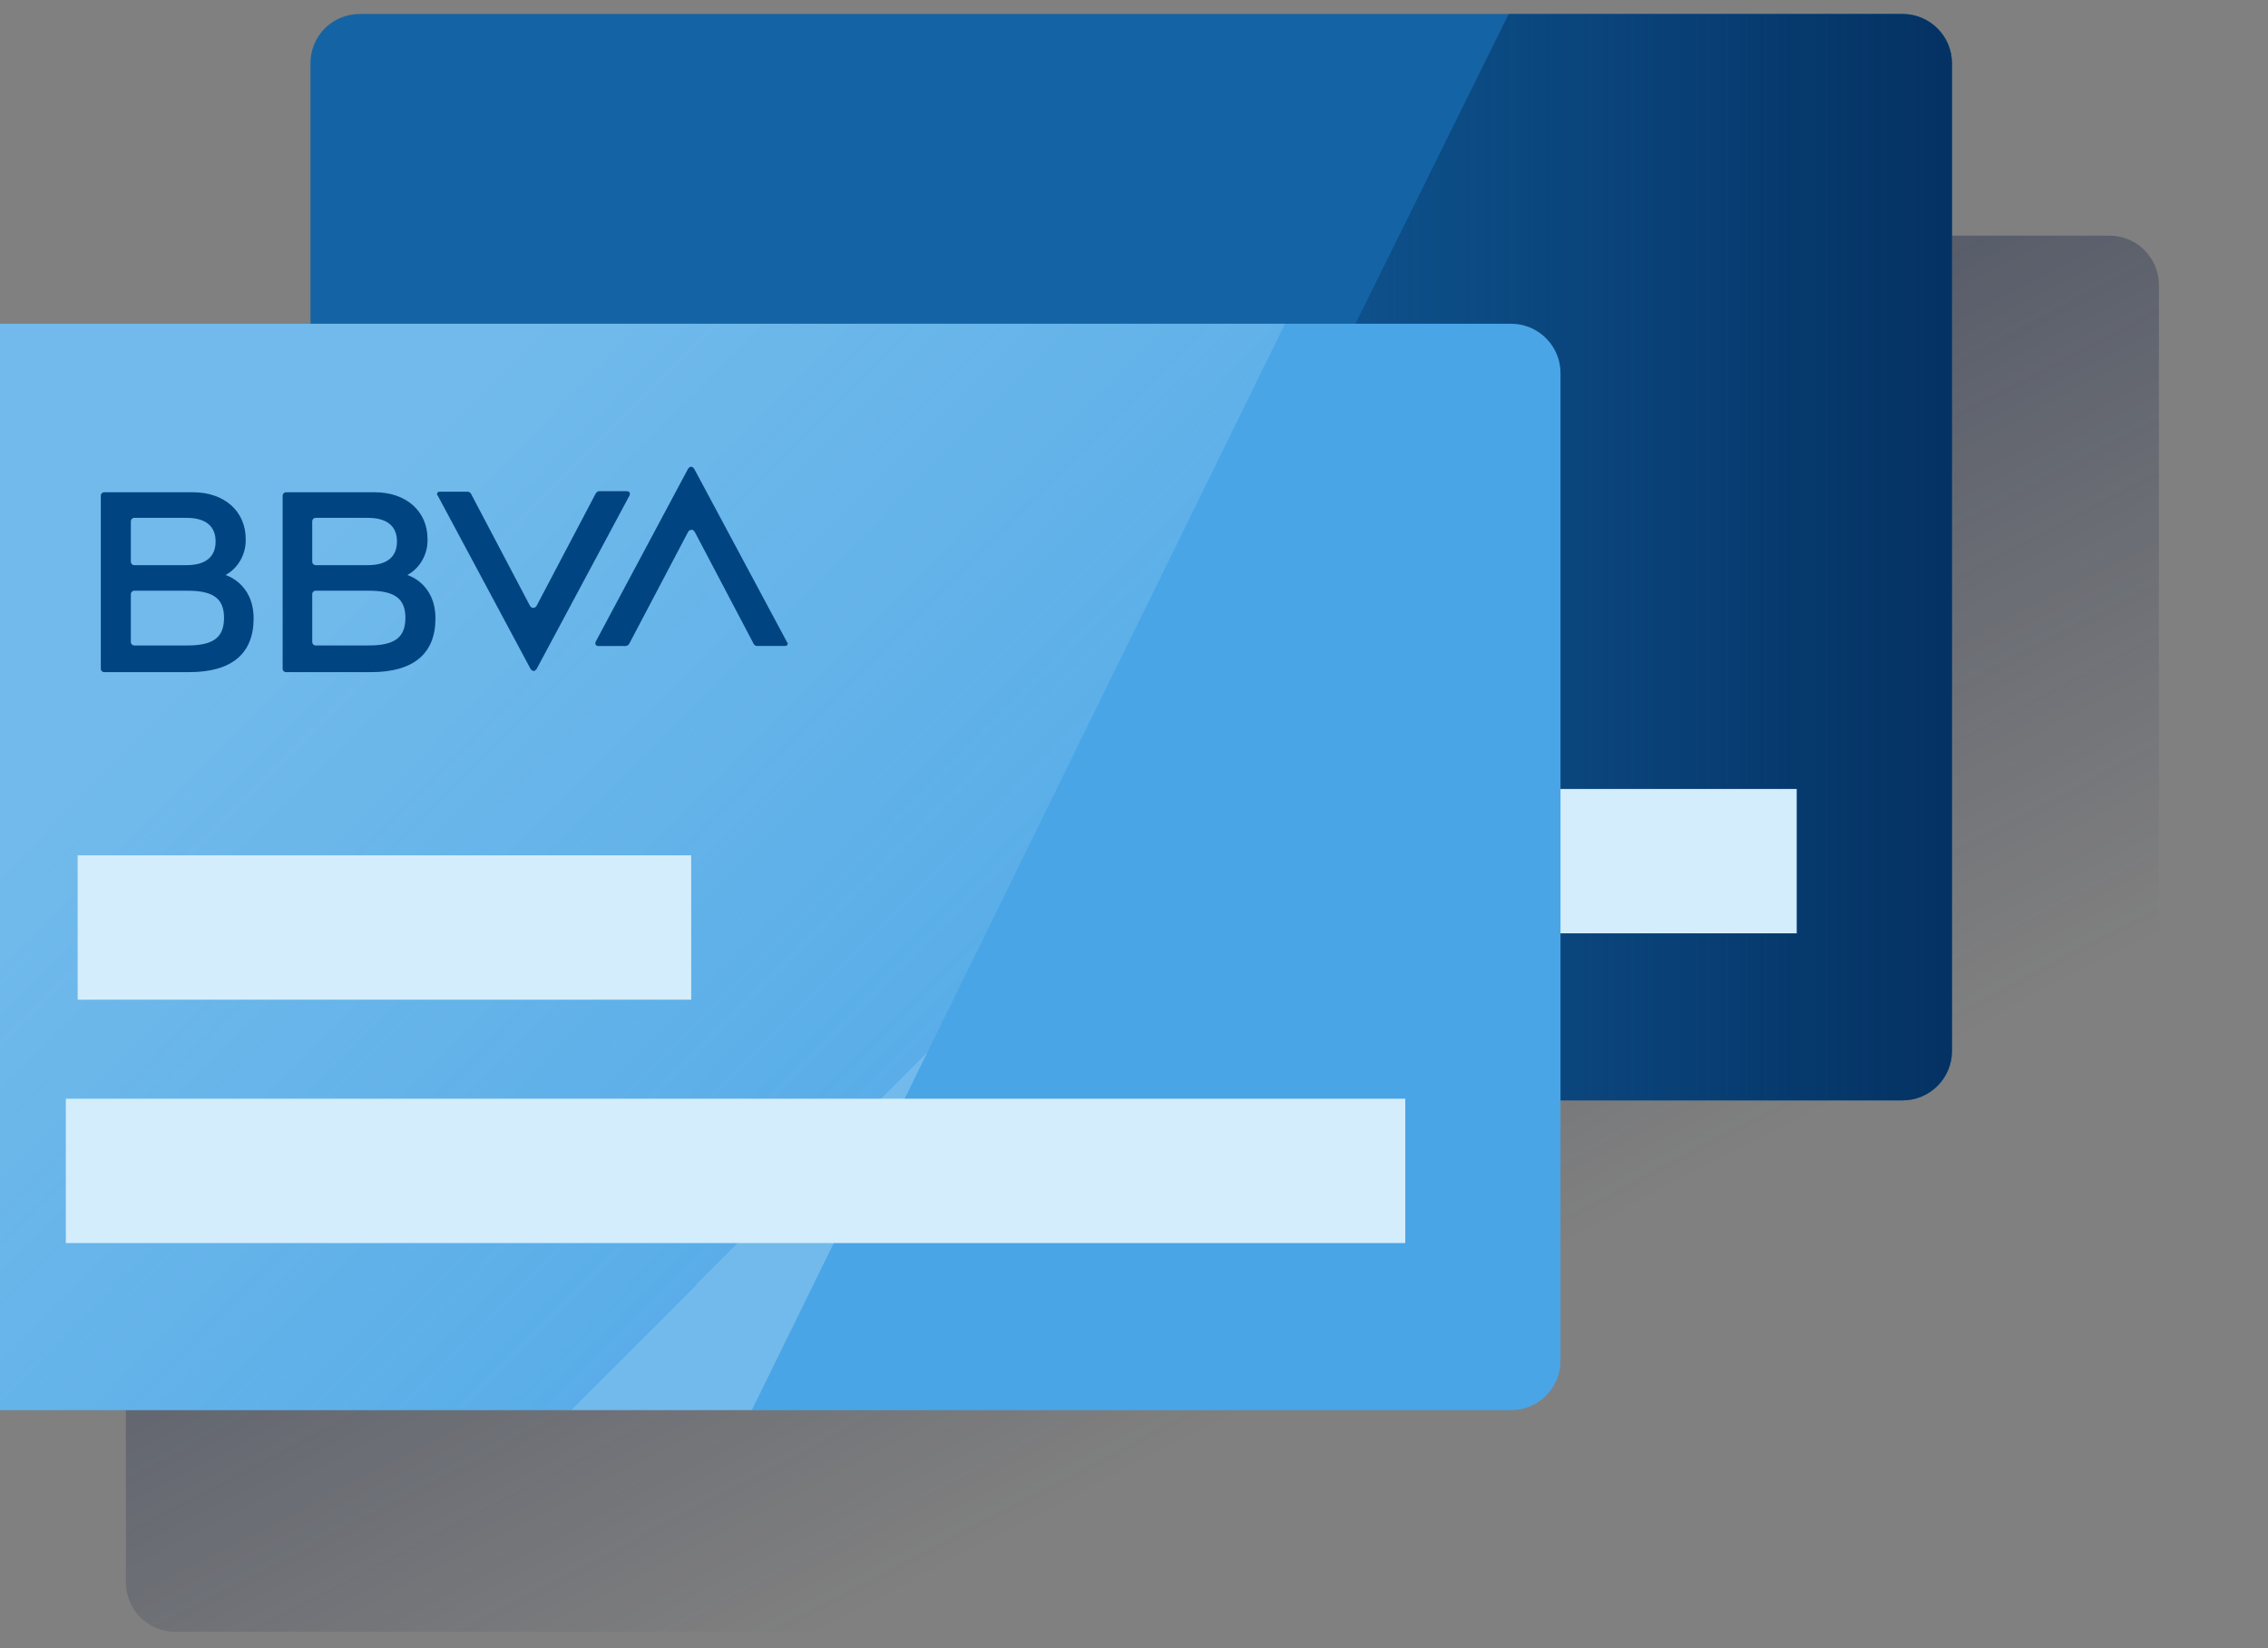
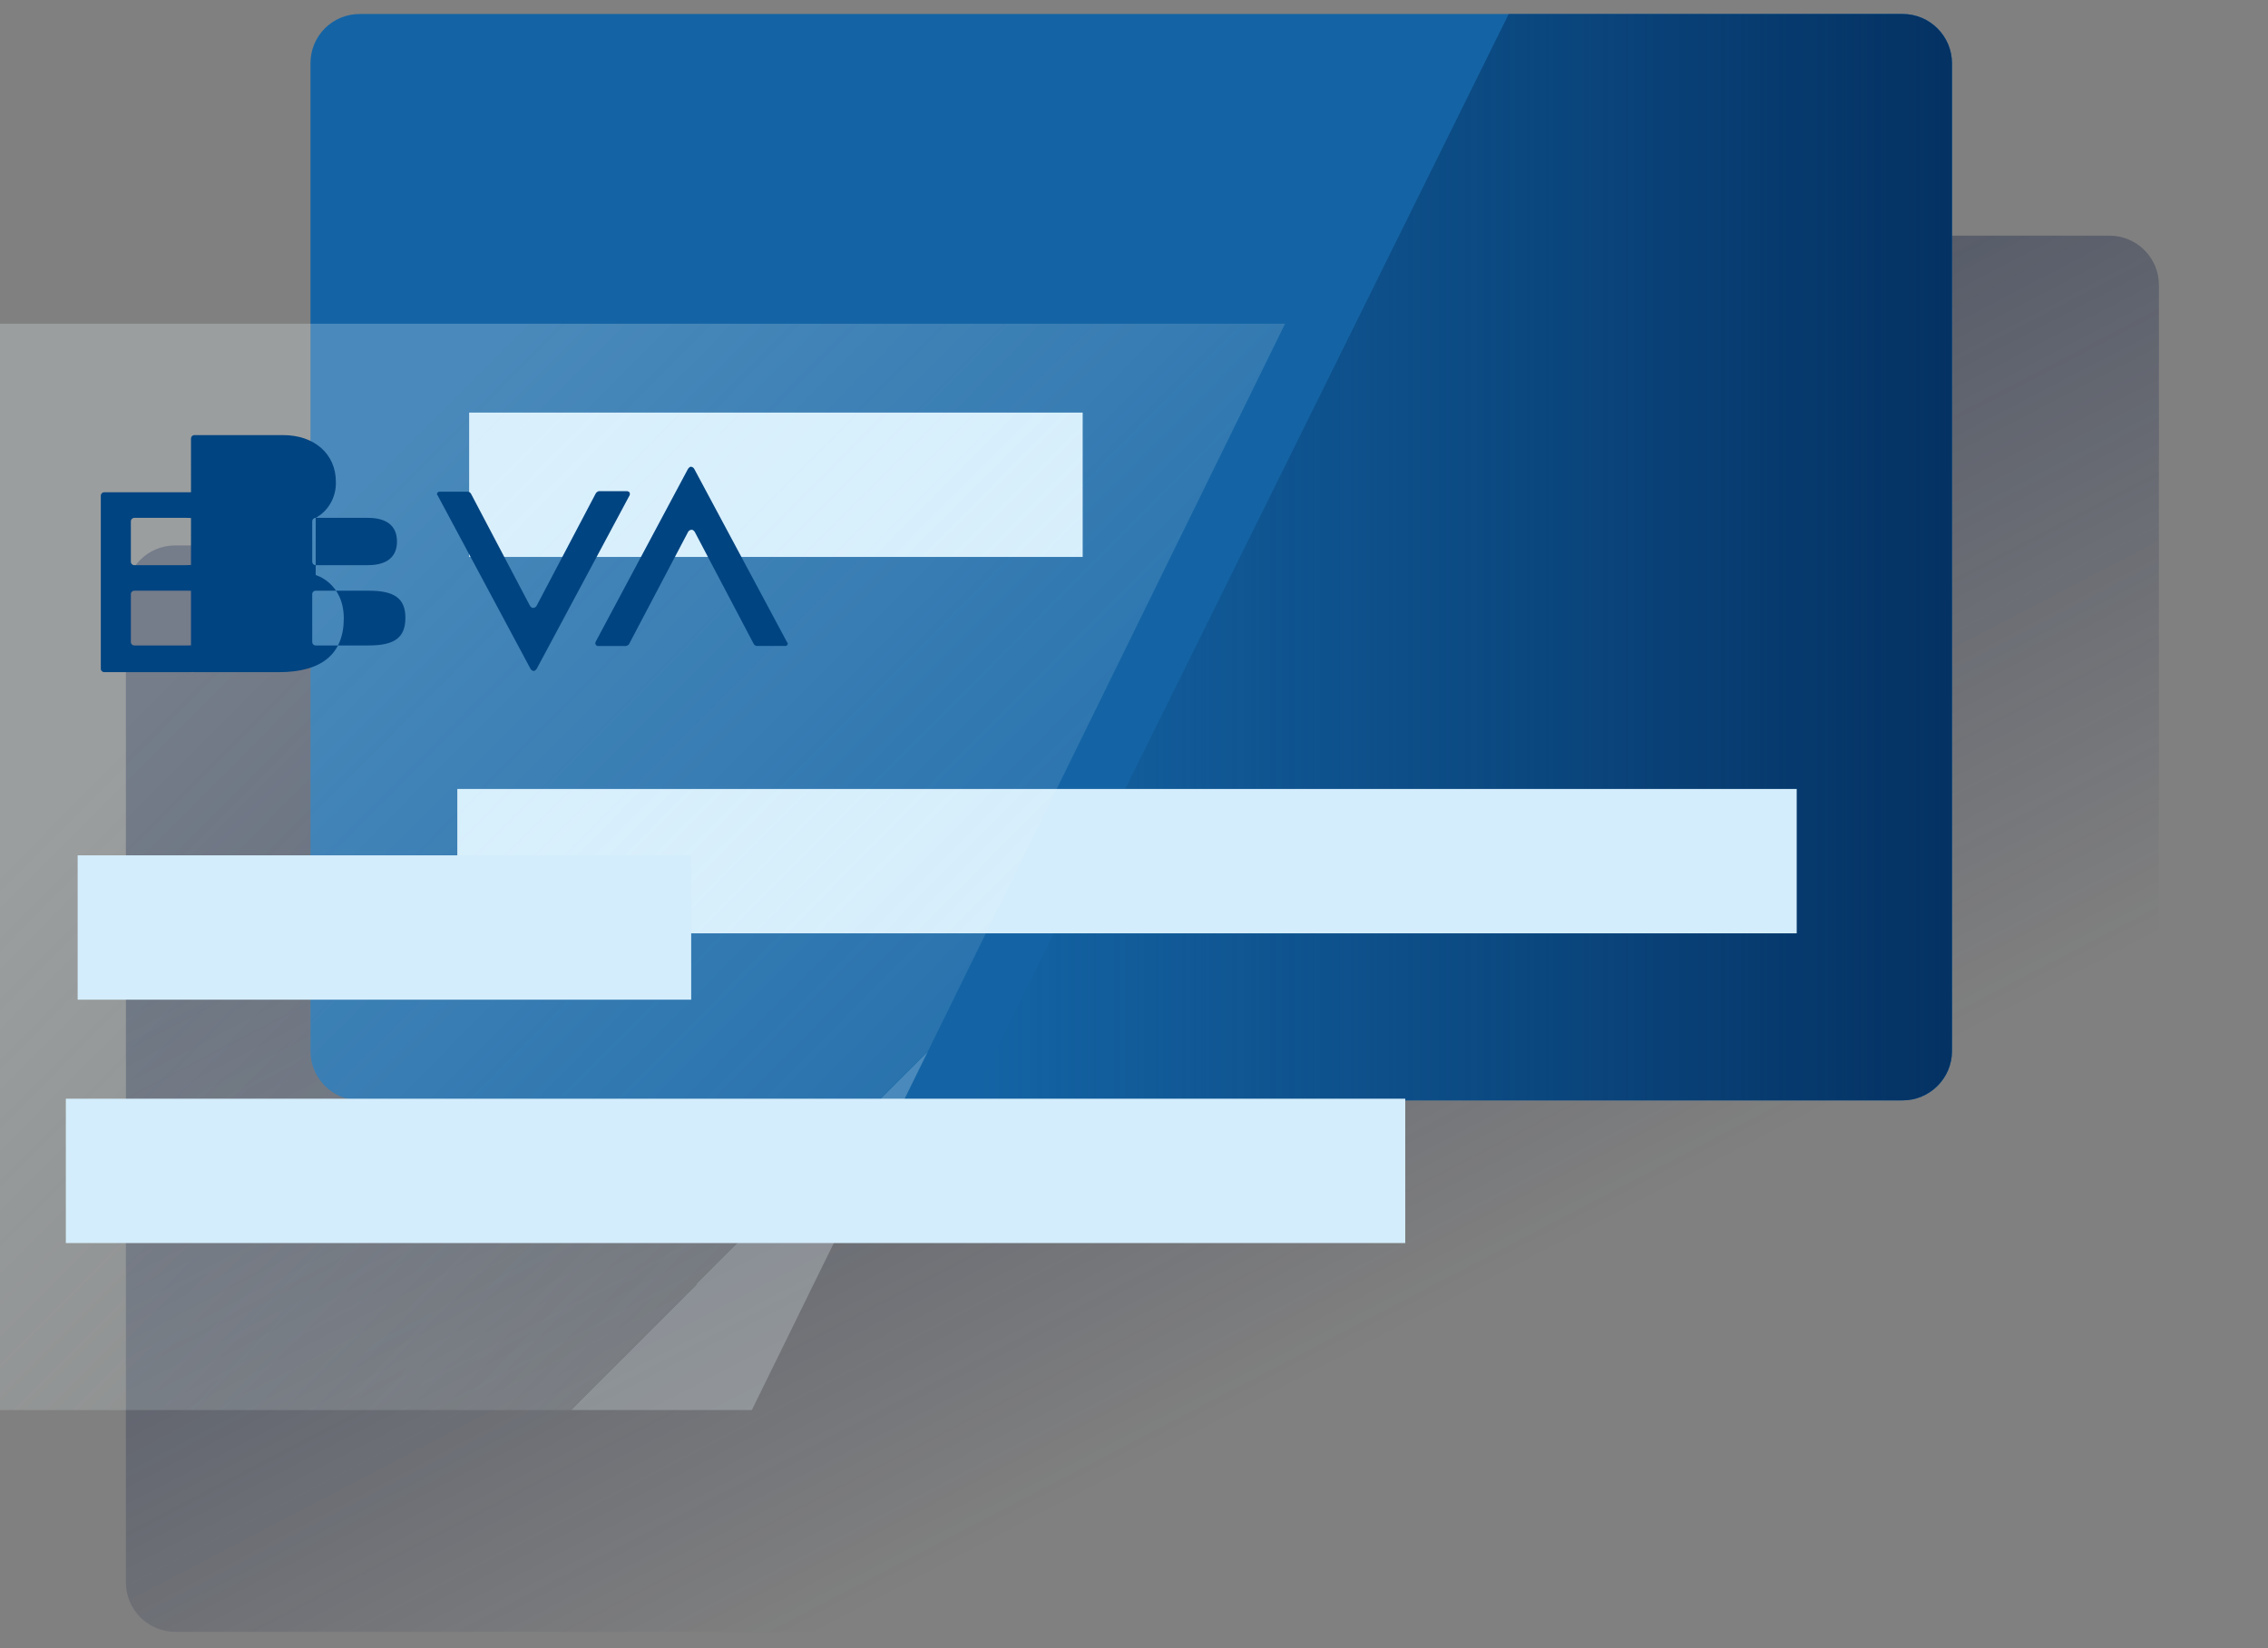
<svg xmlns="http://www.w3.org/2000/svg" width="194" height="141" viewBox="0 0 194 141">
  <rect x="0" y="0" width="194" height="141" fill="#808080" stroke="none" />
  <defs>
    <linearGradient id="prefix__a" x1="32.412%" x2="68.563%" y1="27.277%" y2="73.98%">
      <stop offset="0%" stop-color="#192647" stop-opacity=".5" />
      <stop offset="100%" stop-color="#192647" stop-opacity="0" />
    </linearGradient>
    <linearGradient id="prefix__b" x1="99.999%" x2="-.001%" y1="50.001%" y2="50.001%">
      <stop offset="0%" stop-color="#043263" />
      <stop offset="100%" stop-color="#043263" stop-opacity="0" />
    </linearGradient>
    <linearGradient id="prefix__c" x1="22.513%" x2="73.415%" y1="27.46%" y2="67.964%">
      <stop offset="0%" stop-color="#EAF9FA" stop-opacity=".5" />
      <stop offset="100%" stop-color="#EAF9FA" stop-opacity=".2" />
      <stop offset="100%" stop-color="#EAF9FA" stop-opacity=".5" />
    </linearGradient>
  </defs>
  <g fill="none" fill-rule="evenodd">
-     <path d="M0 0H200V200H0z" transform="translate(-15 -41)" />
    <g>
      <path fill="url(#prefix__a)" fill-rule="nonzero" d="M187.45 19.163H55.473c-2.36 0-4.216 1.897-4.216 4.217v22.287h-29.27c-2.36 0-4.217 1.896-4.217 4.216V134.4c0 2.32 1.897 4.217 4.217 4.217h131.98c2.32 0 4.216-1.897 4.216-4.217v-22.287h29.27c2.32 0 4.217-1.896 4.217-4.216v-84.52c-.003-2.317-1.9-4.214-4.22-4.214z" transform="translate(-15 -41) translate(8 42)" />
      <path fill="#1464A5" fill-rule="nonzero" d="M37.773.197h131.98c2.32 0 4.217 1.896 4.217 4.216V88.93c0 2.32-1.897 4.217-4.217 4.217H37.773c-2.32 0-4.216-1.897-4.216-4.217V4.413c0-2.32 1.853-4.216 4.216-4.216z" transform="translate(-15 -41) translate(8 42)" />
      <path fill="url(#prefix__b)" fill-rule="nonzero" d="M169.75.197h-33.697L90.057 93.143h79.693c2.32 0 4.217-1.896 4.217-4.216V4.413c0-2.32-1.897-4.216-4.217-4.216z" transform="translate(-15 -41) translate(8 42)" />
      <path fill="#D4EDFC" fill-rule="nonzero" d="M47.13 34.3H99.61V46.65H47.13zM46.117 66.503H160.687V78.853H46.117z" transform="translate(-15 -41) translate(8 42)" />
-       <path fill="#49A5E6" fill-rule="nonzero" d="M4.287 26.7h131.98c2.32 0 4.216 1.897 4.216 4.217v84.516c0 2.32-1.896 4.217-4.216 4.217H4.287c-2.32 0-4.217-1.897-4.217-4.217v-84.52c0-2.316 1.857-4.213 4.217-4.213z" transform="translate(-15 -41) translate(8 42)" />
      <path fill="url(#prefix__c)" d="M3.487 119.643H71.31L116.917 26.7H3.527C1.63 26.7.112 28.217.112 30.113v86.074c-.042 1.94 1.478 3.456 3.375 3.456z" opacity=".5" transform="translate(-15 -41) translate(8 42)" />
      <path fill="#D4EDFC" fill-rule="nonzero" d="M13.643 72.18H66.123V84.53H13.643zM12.633 93.003H127.203V105.353H12.633z" transform="translate(-15 -41) translate(8 42)" />
-       <path fill="#004481" fill-rule="nonzero" d="M57.947 41.24l-5.057 9.61c-.083.127-.253.21-.42.127l-.127-.127-5.056-9.61c-.044-.083-.17-.17-.254-.17H44.59c-.127 0-.21.083-.21.21 0 .043 0 .083.043.083l7.967 14.88c.083.127.253.21.38.127l.127-.127 7.966-14.88c.044-.126 0-.253-.083-.296-.043 0-.083-.044-.127-.044H58.21c-.137.05-.223.134-.263.217M60.813 54.097l5.057-9.61c.083-.127.253-.21.42-.127l.127.127 5.056 9.61c.044.083.17.17.254.17h2.443c.127 0 .21-.084.21-.21 0-.044 0-.084-.043-.084l-7.967-14.88c-.083-.126-.253-.21-.38-.126l-.127.126L57.94 53.93c-.043.127 0 .253.083.297.044 0 .044.043.084.043h2.443c.137-.047.22-.087.263-.173M23.043 54.223H18.49c-.17 0-.297-.126-.297-.296v-4.09c0-.17.127-.297.297-.297h4.553c2.15 0 3.12.633 3.12 2.32 0 1.69-.926 2.363-3.12 2.363M18.49 43.307h4.467c1.643 0 2.486.716 2.486 2.023 0 1.307-.843 2.023-2.486 2.023H18.49c-.17 0-.297-.126-.297-.296V43.6c.004-.167.13-.293.297-.293m7.8 4.89c1.097-.59 1.77-1.814 1.727-3.077 0-2.403-1.854-4.003-4.51-4.003H15.92c-.17 0-.297.126-.297.296V56.21c0 .17.127.297.297.297h7.25c3.627 0 5.523-1.56 5.523-4.594 0-3.033-2.403-3.716-2.403-3.716M38.557 54.223h-4.554c-.17 0-.296-.126-.296-.296v-4.09c0-.17.126-.297.296-.297h4.554c2.15 0 3.12.633 3.12 2.32 0 1.69-.93 2.363-3.12 2.363m-4.554-10.916h4.467c1.643 0 2.487.716 2.487 2.023 0 1.307-.844 2.023-2.487 2.023h-4.467c-.17 0-.296-.126-.296-.296V43.6c.003-.167.126-.293.296-.293m7.84 4.89c1.097-.59 1.77-1.814 1.727-3.077 0-2.403-1.853-4.003-4.51-4.003h-7.587c-.17 0-.296.126-.296.296V56.21c0 .17.126.297.296.297h7.25c3.627 0 5.524-1.56 5.524-4.594 0-3.043-2.404-3.716-2.404-3.716" transform="translate(-15 -41) translate(8 42)" />
+       <path fill="#004481" fill-rule="nonzero" d="M57.947 41.24l-5.057 9.61c-.083.127-.253.21-.42.127l-.127-.127-5.056-9.61c-.044-.083-.17-.17-.254-.17H44.59c-.127 0-.21.083-.21.21 0 .043 0 .083.043.083l7.967 14.88c.083.127.253.21.38.127l.127-.127 7.966-14.88c.044-.126 0-.253-.083-.296-.043 0-.083-.044-.127-.044H58.21c-.137.05-.223.134-.263.217M60.813 54.097l5.057-9.61c.083-.127.253-.21.42-.127l.127.127 5.056 9.61c.044.083.17.17.254.17h2.443c.127 0 .21-.084.21-.21 0-.044 0-.084-.043-.084l-7.967-14.88c-.083-.126-.253-.21-.38-.126l-.127.126L57.94 53.93c-.043.127 0 .253.083.297.044 0 .044.043.084.043h2.443c.137-.047.22-.087.263-.173M23.043 54.223H18.49c-.17 0-.297-.126-.297-.296v-4.09c0-.17.127-.297.297-.297h4.553c2.15 0 3.12.633 3.12 2.32 0 1.69-.926 2.363-3.12 2.363M18.49 43.307h4.467c1.643 0 2.486.716 2.486 2.023 0 1.307-.843 2.023-2.486 2.023H18.49c-.17 0-.297-.126-.297-.296V43.6c.004-.167.13-.293.297-.293m7.8 4.89c1.097-.59 1.77-1.814 1.727-3.077 0-2.403-1.854-4.003-4.51-4.003H15.92c-.17 0-.297.126-.297.296V56.21c0 .17.127.297.297.297h7.25c3.627 0 5.523-1.56 5.523-4.594 0-3.033-2.403-3.716-2.403-3.716M38.557 54.223h-4.554c-.17 0-.296-.126-.296-.296v-4.09c0-.17.126-.297.296-.297h4.554c2.15 0 3.12.633 3.12 2.32 0 1.69-.93 2.363-3.12 2.363m-4.554-10.916h4.467c1.643 0 2.487.716 2.487 2.023 0 1.307-.844 2.023-2.487 2.023h-4.467c-.17 0-.296-.126-.296-.296V43.6c.003-.167.126-.293.296-.293c1.097-.59 1.77-1.814 1.727-3.077 0-2.403-1.853-4.003-4.51-4.003h-7.587c-.17 0-.296.126-.296.296V56.21c0 .17.126.297.296.297h7.25c3.627 0 5.524-1.56 5.524-4.594 0-3.043-2.404-3.716-2.404-3.716" transform="translate(-15 -41) translate(8 42)" />
    </g>
  </g>
</svg>